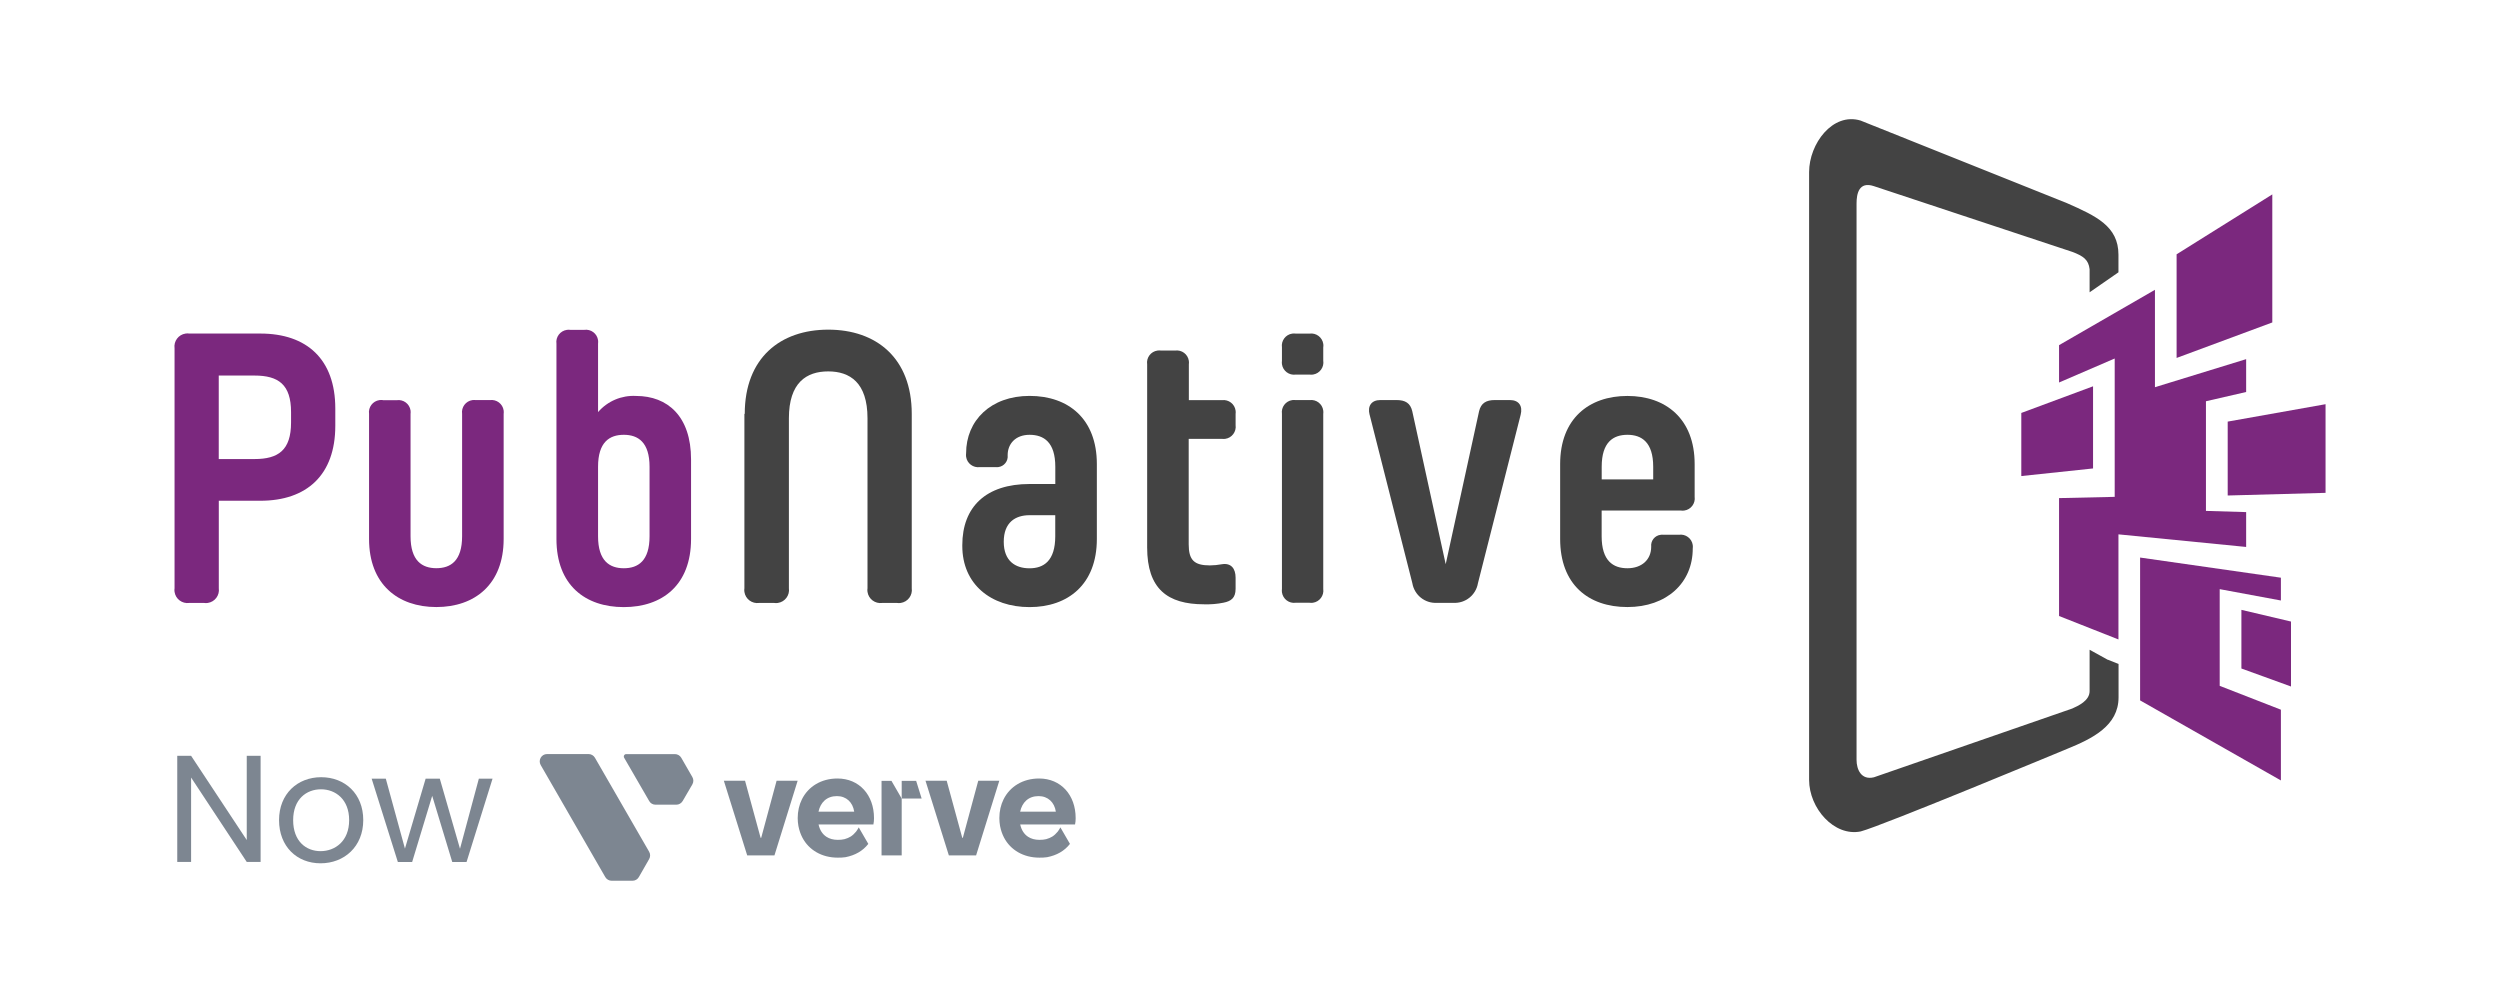
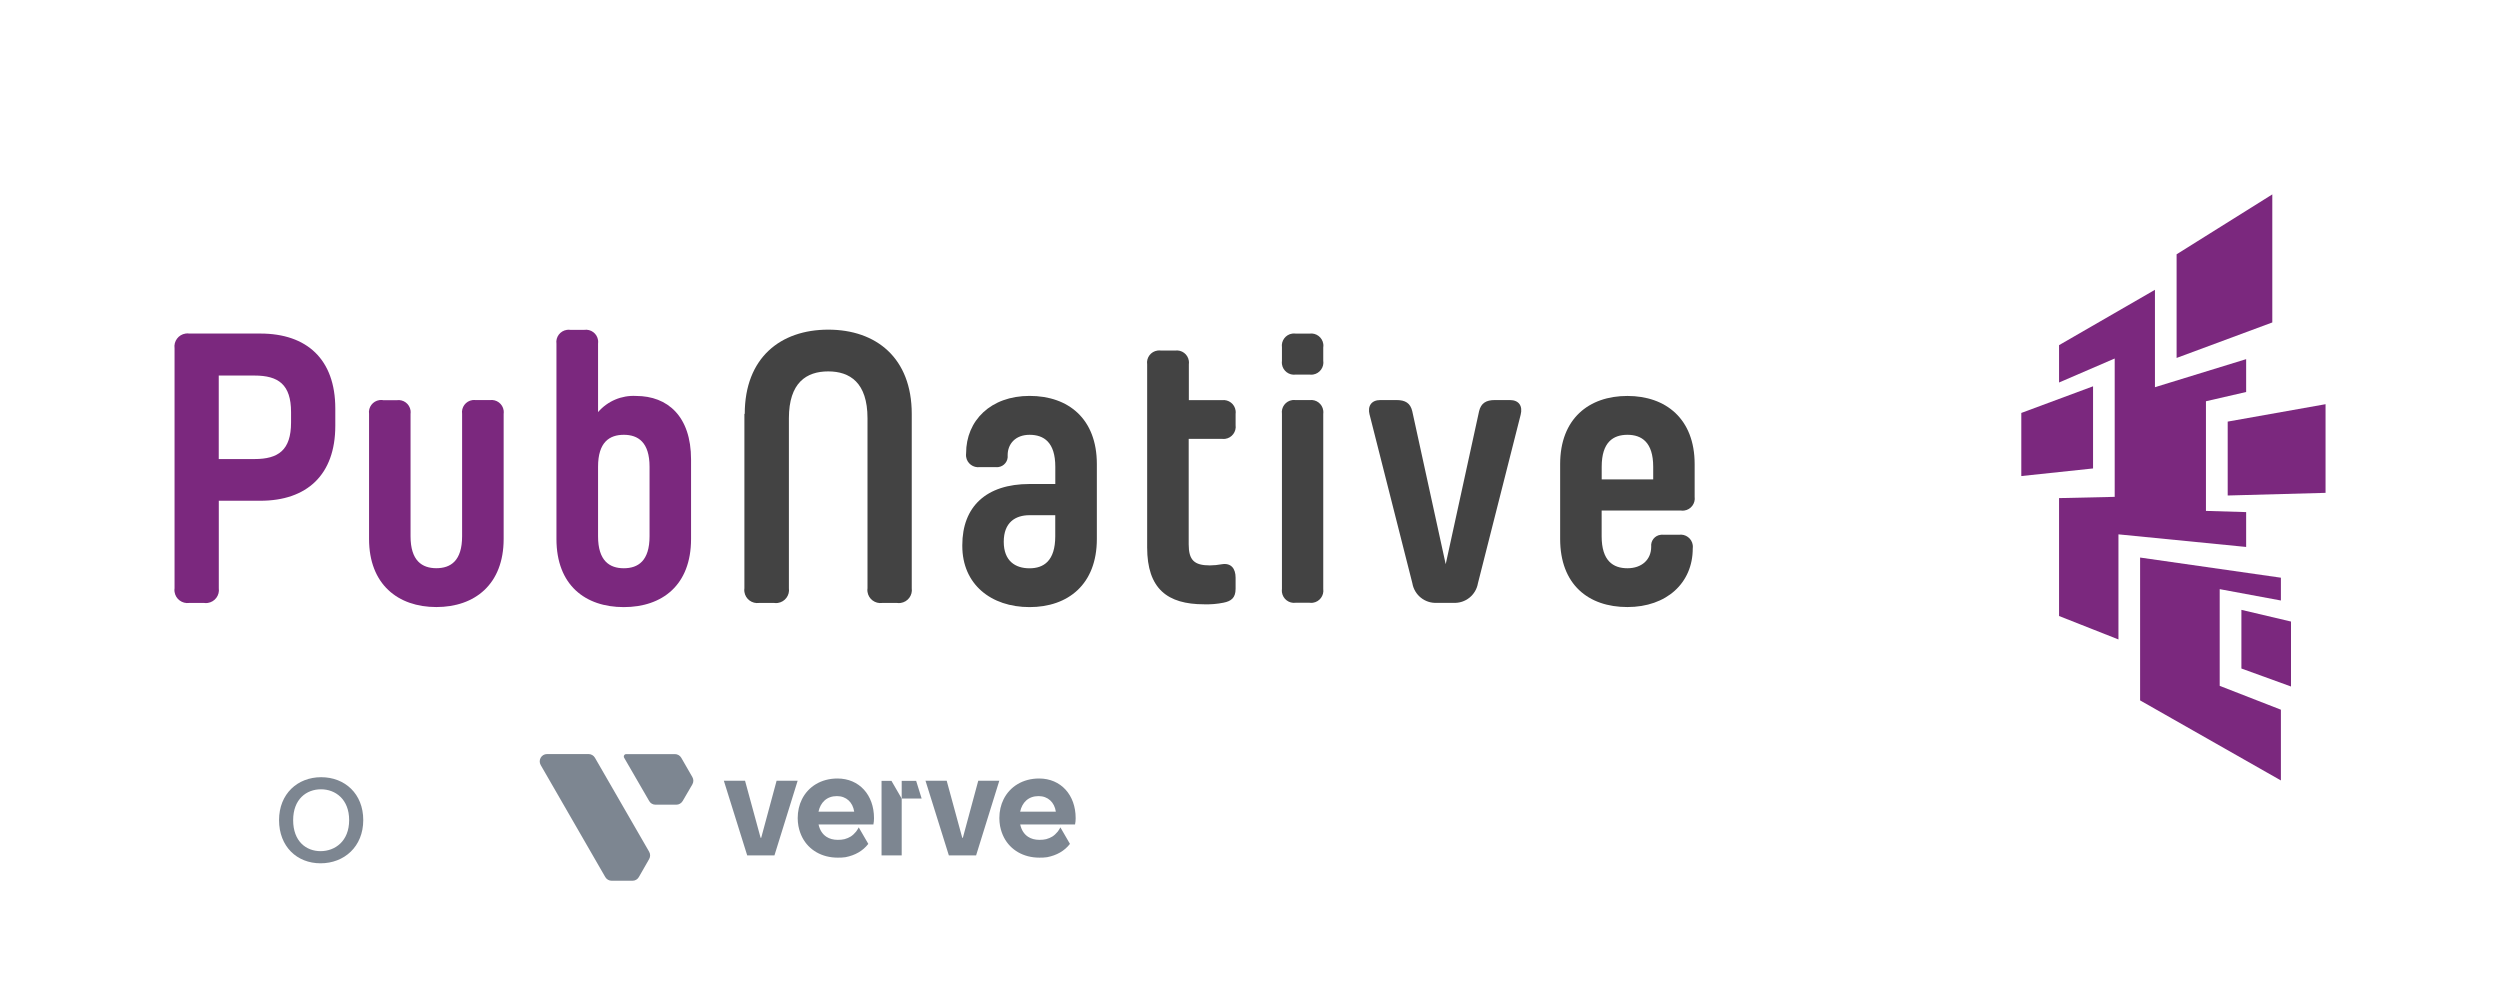
<svg xmlns="http://www.w3.org/2000/svg" version="1.1" id="Layer_1" x="0px" y="0px" viewBox="0 0 500 200" style="enable-background:new 0 0 500 200;" xml:space="preserve">
  <style type="text/css">
	.st0{fill:#7D8691;}
	.st1{fill:#434343;}
	.st2{fill:#7B287E;}
</style>
  <g>
    <g>
      <g>
-         <path class="st0" d="M52.12,151.16v21.23h-2.77l-11.13-16.88v16.88h-2.77v-21.23h2.77l11.13,16.85v-16.85H52.12z" />
        <path class="st0" d="M64.11,172.66c-4.71,0-8.3-3.34-8.3-8.64c0-5.26,3.71-8.58,8.42-8.58c4.74,0,8.42,3.31,8.42,8.58     C72.65,169.32,68.85,172.66,64.11,172.66z M64.11,170.23c2.89,0,5.72-1.98,5.72-6.2c0-4.2-2.77-6.17-5.63-6.17     c-2.92,0-5.57,1.98-5.57,6.17C58.63,168.26,61.22,170.23,64.11,170.23z" />
-         <path class="st0" d="M74.33,155.73h2.83l3.83,13.99l4.14-13.99h2.83L92,169.75l3.77-14.02h2.74l-5.2,16.67h-2.86l-4.01-13.23     l-4.01,13.23h-2.86L74.33,155.73z" />
      </g>
      <g>
        <g>
          <g>
            <g>
              <path class="st0" d="M117.71,150.81h-8.3c-1.13,0-1.83,1.22-1.27,2.2l12.92,22.41c0.26,0.45,0.75,0.73,1.27,0.73h4.17        c0.53,0,1.01-0.28,1.27-0.74l2.06-3.6c0.26-0.45,0.26-1.01,0-1.46l-10.85-18.81C118.72,151.09,118.23,150.81,117.71,150.81z         M131.1,160.94h4.16c0.52,0,1-0.28,1.27-0.73l1.94-3.33c0.26-0.45,0.27-1.02,0-1.47l-2.22-3.86        c-0.26-0.45-0.75-0.73-1.27-0.73h-9.73c-0.38,0-0.61,0.41-0.42,0.73l5.01,8.66C130.09,160.66,130.57,160.94,131.1,160.94z" />
            </g>
          </g>
        </g>
        <g>
          <g>
            <path class="st0" d="M171.22,166.32c-0.34,0.41-0.69,0.74-1.08,0.99c-0.36,0.22-0.76,0.39-1.23,0.52       c-0.41,0.1-0.85,0.14-1.35,0.14c-0.9,0-1.66-0.21-2.27-0.61c-0.8-0.52-1.34-1.36-1.58-2.47h4.28l6.69,0       c0.09-0.37,0.12-0.86,0.12-1.27c0-4.61-2.94-7.92-7.31-7.92c-3.25,0-5.84,1.61-7.11,4.17c-0.54,1.09-0.84,2.36-0.84,3.75       c0,0.54,0.05,1.07,0.14,1.57c0,0.02,0.01,0.03,0.01,0.05c0.16,0.83,0.43,1.6,0.79,2.29c1.29,2.45,3.85,4,7.07,4       c0.51,0,1.06-0.01,1.54-0.09l0,0c1.93-0.38,3.46-1.24,4.57-2.66l-1.91-3.3C171.57,165.81,171.4,166.08,171.22,166.32z        M164.91,160.1c0.63-0.57,1.47-0.88,2.48-0.88c1.87,0,3.17,1.24,3.45,3.11h-3.11h-4.03C163.9,161.4,164.31,160.64,164.91,160.1       z" />
          </g>
          <g>
            <polygon class="st0" points="176.31,156.17 176.31,171.08 180.34,171.08 180.34,159.71 178.29,156.17      " />
            <polygon class="st0" points="183.23,156.17 180.34,156.17 180.34,159.71 184.33,159.71      " />
          </g>
          <path class="st0" d="M149.44,171.08l-4.67-14.93h4.24l3.11,11.41h0.12l3.08-11.41h4.21l-4.64,14.93H149.44z" />
          <g>
            <g>
              <path class="st0" d="M211.55,166.32c-0.34,0.41-0.69,0.74-1.08,0.99c-0.36,0.22-0.76,0.39-1.23,0.52        c-0.41,0.1-0.85,0.14-1.35,0.14c-0.9,0-1.66-0.21-2.27-0.61c-0.8-0.52-1.34-1.36-1.58-2.47h4.28l6.69,0        c0.09-0.37,0.12-0.86,0.12-1.27c0-4.61-2.94-7.92-7.31-7.92c-3.25,0-5.84,1.61-7.11,4.17c-0.54,1.09-0.84,2.36-0.84,3.75        c0,0.54,0.05,1.07,0.14,1.57c0,0.02,0.01,0.03,0.01,0.05c0.16,0.83,0.43,1.6,0.79,2.29c1.29,2.45,3.85,4,7.07,4        c0.51,0,1.06-0.01,1.54-0.09l0,0c1.93-0.38,3.46-1.24,4.57-2.66l-1.91-3.3C211.9,165.81,211.73,166.08,211.55,166.32z         M205.24,160.1c0.63-0.57,1.47-0.88,2.48-0.88c1.87,0,3.17,1.24,3.45,3.11h-3.11h-4.03        C204.23,161.4,204.64,160.64,205.24,160.1z" />
            </g>
          </g>
          <path class="st0" d="M189.77,171.08l-4.67-14.93h4.24l3.11,11.41h0.12l3.08-11.41h4.21l-4.64,14.93H189.77z" />
        </g>
      </g>
    </g>
    <g>
-       <path class="st1" d="M421.56,131.96l-3.64-2.01v8.28c0,1.92-2.3,2.95-3.48,3.48l-39.66,13.75c-2.53,0.61-3.47-1.56-3.47-3.48V40.7    c0-1.92,0.46-4.48,3.47-3.47l39.66,13.14c2.22,0.83,3.27,1.58,3.48,3.47v4.62l5.77-4v-3.52c0-5.7-4.48-7.74-10.32-10.32    l-41.26-16.51c-5.58-1.68-10.29,4.64-10.29,10.32v121.54c0,5.69,5.01,11.38,10.31,10.32c4.24-1.1,41.26-16.5,41.26-16.5    c5.09-2.07,10.32-4.63,10.32-10.32v-6.68l-2.12-0.84H421.56z" />
-     </g>
+       </g>
    <path class="st2" d="M43.75,75.11v16.7h7.15c4.76,0,7.31-1.77,7.31-7.31v-2.08c0-5.53-2.54-7.31-7.31-7.31H43.75z M34.91,69.66   c-0.2-1.42,0.78-2.74,2.21-2.95c0.25-0.04,0.5-0.04,0.74,0h14.21c9.3,0,14.99,5.15,14.99,14.99v3.46c0,9.82-5.69,14.99-14.99,14.99   h-8.31v17.49c0.2,1.42-0.78,2.74-2.21,2.95c-0.25,0.04-0.5,0.04-0.74,0h-2.95c-1.42,0.2-2.74-0.78-2.95-2.21   c-0.04-0.25-0.04-0.5,0-0.74V69.66z" />
    <path class="st2" d="M76.58,80.04h2.76c1.33-0.2,2.57,0.72,2.77,2.05c0.03,0.23,0.03,0.46,0,0.69v24.47c0,4.91,2.31,6.39,5.16,6.39   c2.85,0,5.15-1.46,5.15-6.39V82.78c-0.19-1.33,0.73-2.57,2.06-2.76c0.23-0.03,0.47-0.03,0.7,0h2.78c1.34-0.19,2.58,0.74,2.77,2.07   c0.03,0.23,0.03,0.46,0,0.69v25.01c0,9.08-5.78,13.62-13.46,13.62s-13.46-4.54-13.46-13.62V82.78c-0.19-1.34,0.75-2.57,2.08-2.76   c0.23-0.03,0.46-0.03,0.69,0" />
    <path class="st2" d="M119.61,107.26c0,4.91,2.3,6.39,5.15,6.39c2.85,0,5.15-1.46,5.15-6.39V93.35c0-4.91-2.3-6.39-5.15-6.39   c-2.85,0-5.15,1.45-5.15,6.39V107.26z M119.61,82.42c1.9-2.2,4.71-3.39,7.6-3.23c6.32,0,11,4.08,11,12.69v15.92   c0,9.23-5.77,13.62-13.46,13.62s-13.46-4.39-13.46-13.62V68.74c-0.19-1.34,0.75-2.58,2.1-2.77c0.22-0.03,0.45-0.03,0.68,0h2.77   c1.34-0.19,2.58,0.73,2.77,2.07c0.03,0.23,0.03,0.47,0,0.7V82.42z" />
    <path class="st1" d="M148.95,82.78c0-11.23,7.15-16.85,16.7-16.85c9.55,0,16.7,5.62,16.7,16.85v34.86c0.2,1.42-0.78,2.74-2.21,2.95   c-0.25,0.04-0.5,0.04-0.74,0h-2.95c-1.42,0.2-2.74-0.78-2.95-2.21c-0.04-0.25-0.04-0.5,0-0.74V83.65c0-7.15-3.54-9.37-7.86-9.37   s-7.86,2.22-7.86,9.37v33.99c0.2,1.42-0.78,2.74-2.21,2.95c-0.25,0.04-0.5,0.04-0.74,0h-3c-1.42,0.2-2.74-0.78-2.95-2.21   c-0.04-0.25-0.04-0.5,0-0.74V82.78H148.95z" />
    <path class="st1" d="M211.05,107.26v-4.22h-5.15c-2.84,0-5.15,1.45-5.15,5.31c0,3.85,2.31,5.31,5.15,5.31   S211.05,112.18,211.05,107.26 M219.37,107.8c0,9.08-5.77,13.62-13.46,13.62s-13.45-4.54-13.45-12.23v-0.16   c0-7.68,4.76-12.23,13.45-12.23h5.15v-3.45c0-4.91-2.3-6.39-5.15-6.39c-2.85,0-4.38,1.85-4.38,4.07c0.14,1.18-0.71,2.25-1.89,2.39   c-0.17,0.02-0.33,0.02-0.5,0h-3.15c-1.34,0.19-2.58-0.73-2.77-2.07c-0.03-0.23-0.03-0.47,0-0.7c0-6.53,4.91-11.47,12.69-11.47   c7.78,0,13.46,4.59,13.46,13.63L219.37,107.8L219.37,107.8z" />
    <path class="st1" d="M240.81,120.86c-7.31,0-11.38-3.08-11.38-11.38v-36.6c-0.2-1.34,0.73-2.58,2.07-2.77   c0.24-0.04,0.49-0.03,0.73,0H235c1.34-0.19,2.58,0.73,2.77,2.07c0.03,0.23,0.03,0.47,0,0.7v7.15h6.62c1.33-0.17,2.56,0.77,2.73,2.1   c0.03,0.21,0.03,0.43,0,0.64v2.23c0.19,1.34-0.74,2.58-2.07,2.77c-0.23,0.03-0.46,0.03-0.69,0h-6.62v21.09   c0,3.14,1.08,4.22,4.23,4.22c0.8-0.01,1.6-0.08,2.39-0.23c1.84-0.31,2.76,0.84,2.76,2.69v2.22c0,1.85-0.92,2.47-2.39,2.77   C243.44,120.8,242.12,120.9,240.81,120.86" />
    <path class="st1" d="M256.39,82.78c-0.19-1.33,0.73-2.57,2.06-2.76c0.23-0.03,0.47-0.03,0.7,0h2.77c1.33-0.18,2.56,0.76,2.73,2.1   c0.03,0.22,0.03,0.44,0,0.66v35c0.19,1.34-0.74,2.58-2.07,2.77c-0.23,0.03-0.46,0.03-0.69,0h-2.74c-1.34,0.19-2.57-0.75-2.76-2.08   c-0.03-0.23-0.03-0.46,0-0.69V82.78z M256.39,69.48c-0.19-1.33,0.73-2.57,2.06-2.76c0.23-0.03,0.47-0.03,0.7,0h2.77   c1.33-0.18,2.56,0.76,2.74,2.09c0.03,0.23,0.03,0.46-0.01,0.69v2.61c0.21,1.33-0.7,2.59-2.03,2.8c-0.23,0.04-0.47,0.04-0.7,0.01   h-2.77c-1.34,0.19-2.57-0.75-2.76-2.08c-0.03-0.23-0.03-0.46,0-0.69V69.5V69.48z" />
    <path class="st1" d="M273.92,82.96c-0.46-1.77,0.38-2.95,2.15-2.95h3.23c1.77,0,2.77,0.62,3.15,2.22l6.69,30.61l6.68-30.61   c0.39-1.6,1.4-2.22,3.15-2.22h3.01c1.77,0,2.61,1.15,2.15,2.95l-8.54,33.68c-0.4,2.37-2.51,4.06-4.91,3.93h-3.3   c-2.4,0.13-4.51-1.56-4.91-3.93l-8.54-33.68H273.92z" />
    <path class="st1" d="M320.34,95.88h10.3v-2.53c0-4.91-2.31-6.39-5.15-6.39c-2.84,0-5.15,1.45-5.15,6.39L320.34,95.88L320.34,95.88z    M332.64,106.95h3.15c1.33-0.19,2.57,0.73,2.76,2.06c0.03,0.23,0.03,0.47,0,0.7c0,6.88-5.23,11.7-13.07,11.7   s-13.45-4.54-13.45-13.62V92.81c0-9.08,5.76-13.62,13.45-13.62s13.45,4.58,13.45,13.62v6.53c0.19,1.34-0.74,2.58-2.07,2.77   c-0.23,0.03-0.46,0.03-0.69,0h-15.84v5.15c0,4.91,2.3,6.39,5.15,6.39s4.76-1.69,4.76-4.31c-0.13-1.18,0.72-2.25,1.9-2.38   C332.32,106.93,332.48,106.93,332.64,106.95" />
    <polygon class="st2" points="418.61,93.69 418.61,93.68 418.61,77.26 404.26,82.59 404.26,95.21 418.61,93.69  " />
    <path class="st2" d="M423.69,106.87l25.54,2.52v-6.97l-8.04-0.24V80.25l8.04-1.85v-6.57l-18.24,5.61V57.96l-19.18,11.07v7.47   l11.13-4.8v27.67l-11.13,0.25v23.58l11.88,4.69V106.87z" />
    <polygon class="st2" points="435.32,50.86 435.32,71.59 454.46,64.49 454.46,38.88 435.32,50.86  " />
    <polygon class="st2" points="445.54,99.1 465.11,98.57 465.11,80.84 445.54,84.32 445.54,99.1  " />
    <polygon class="st2" points="456.18,120.1 456.18,115.54 428.02,111.51 428.02,140.08 456.18,156.09 456.18,141.94 443.94,137.17    443.94,117.83 456.18,120.1  " />
    <polygon class="st2" points="458.2,137.3 458.2,124.31 448.28,121.97 448.28,133.7 458.2,137.3  " />
  </g>
</svg>